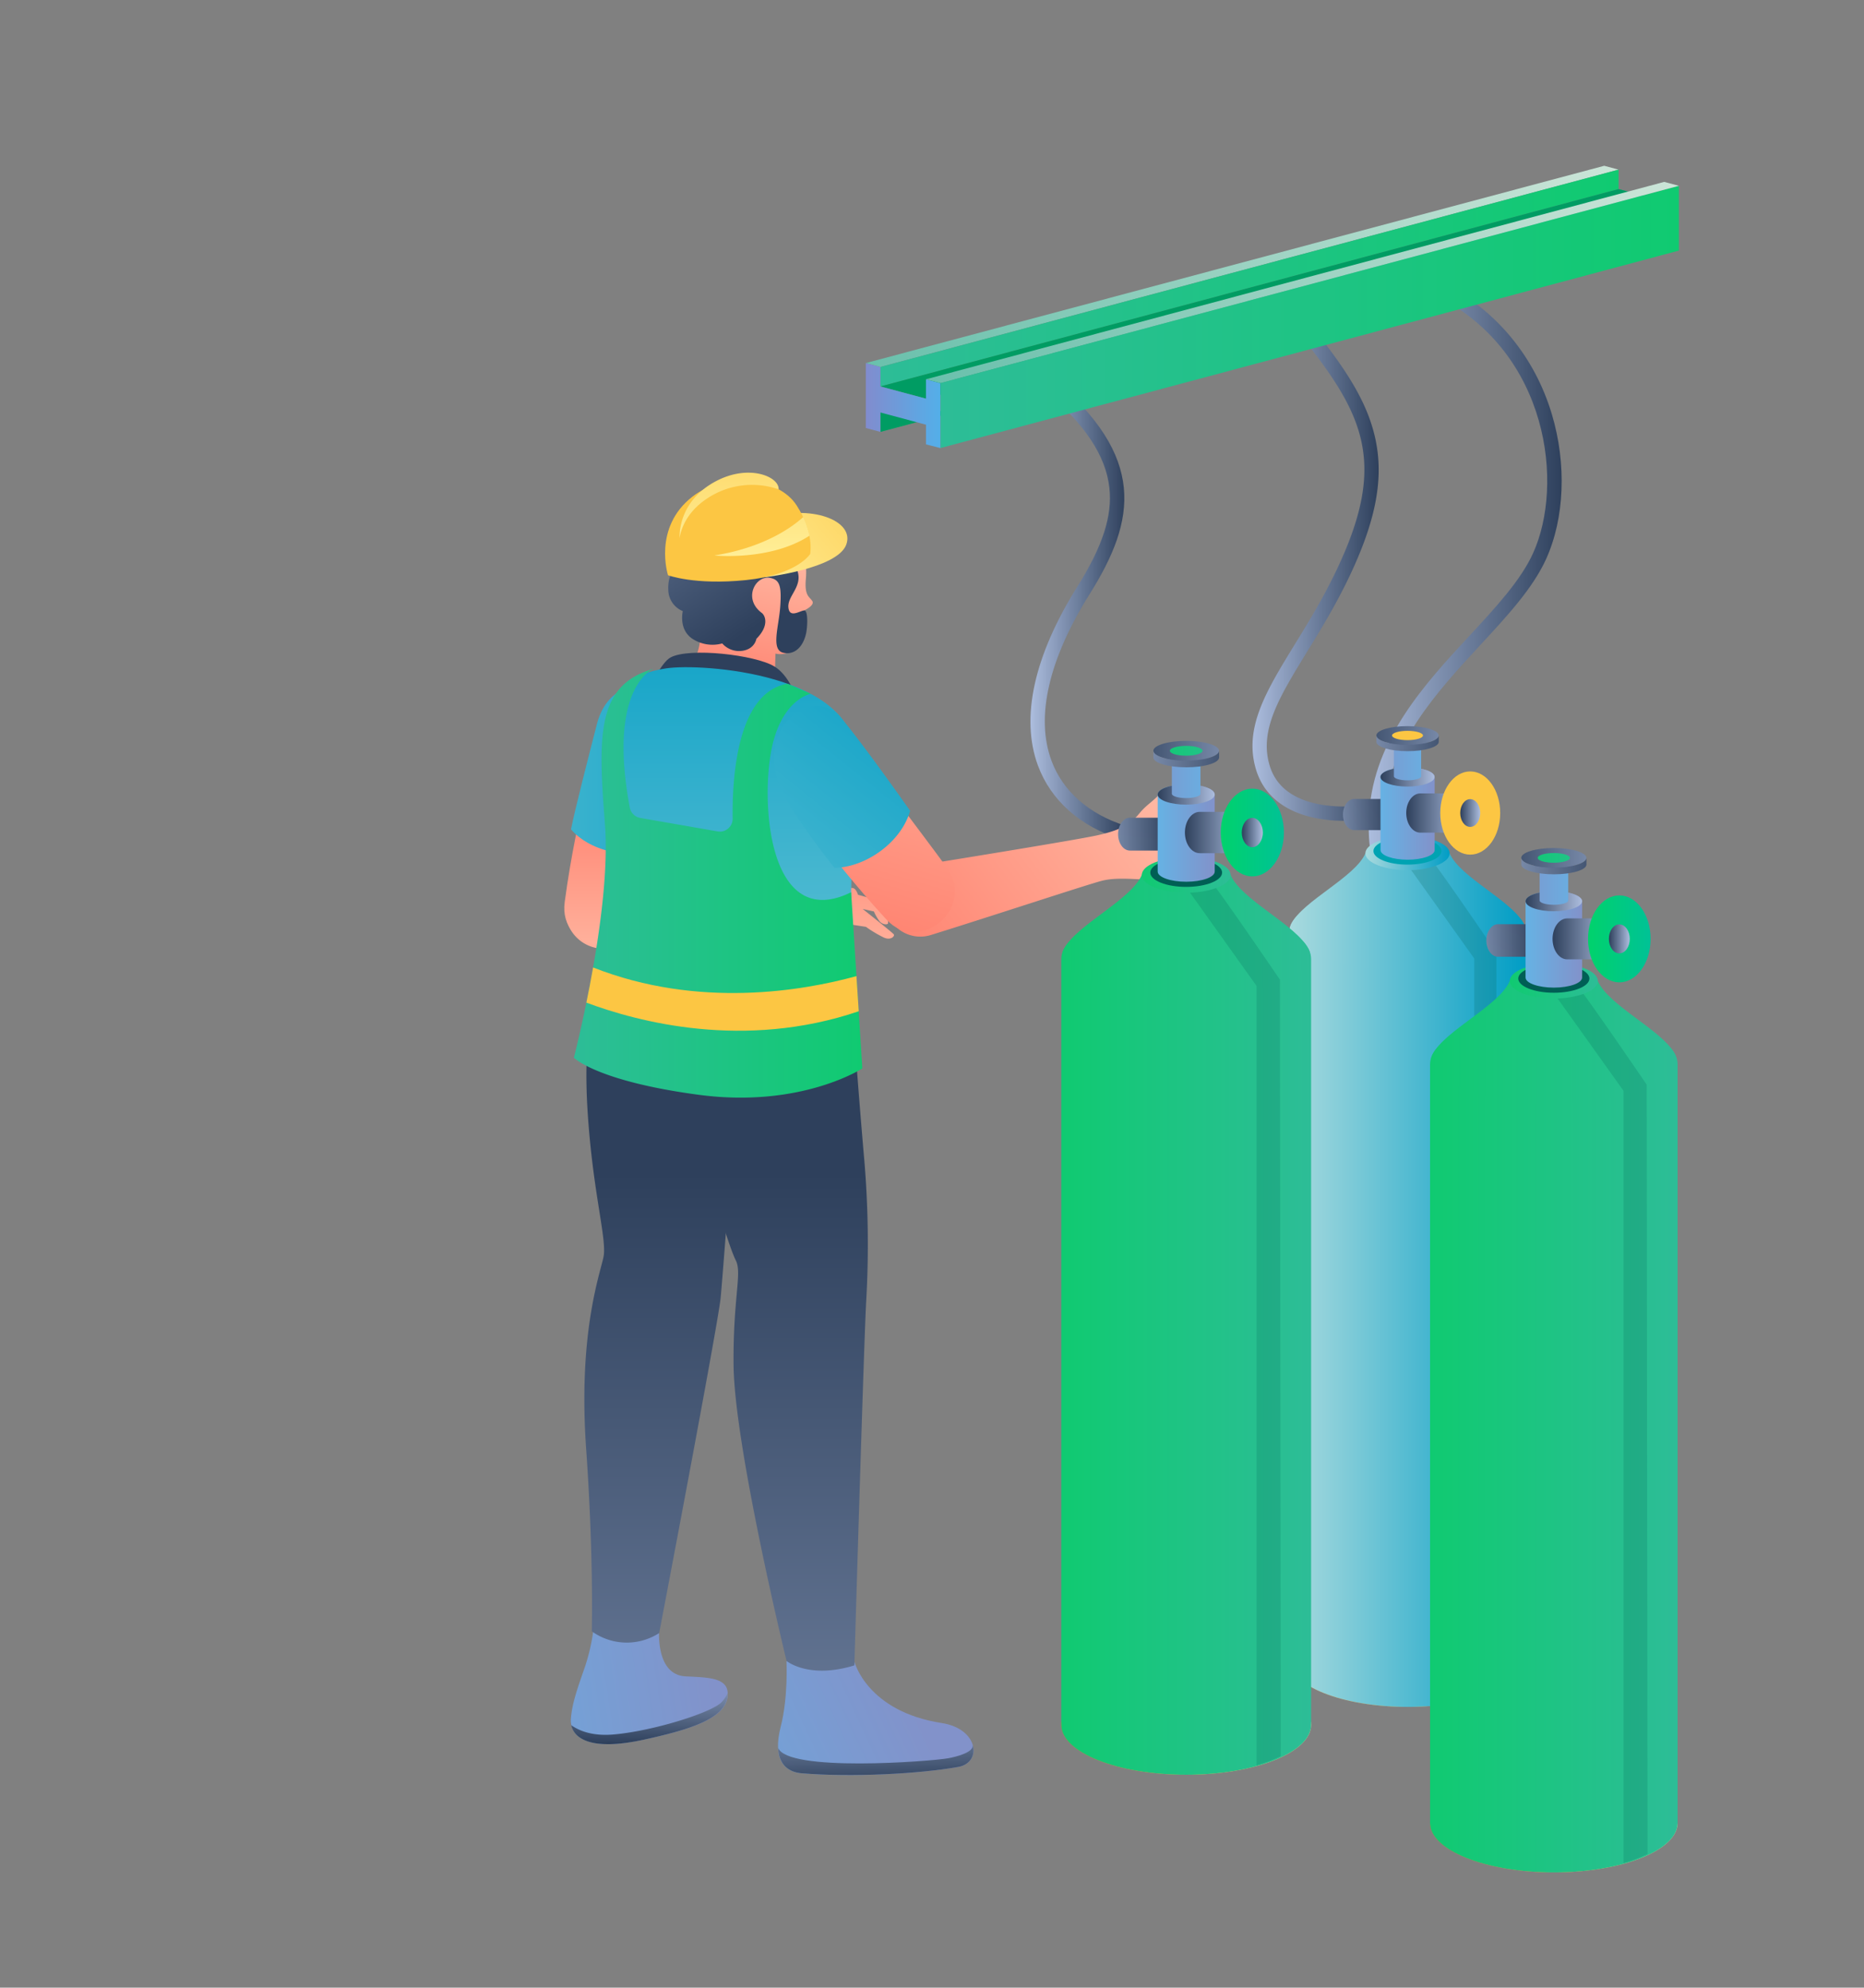
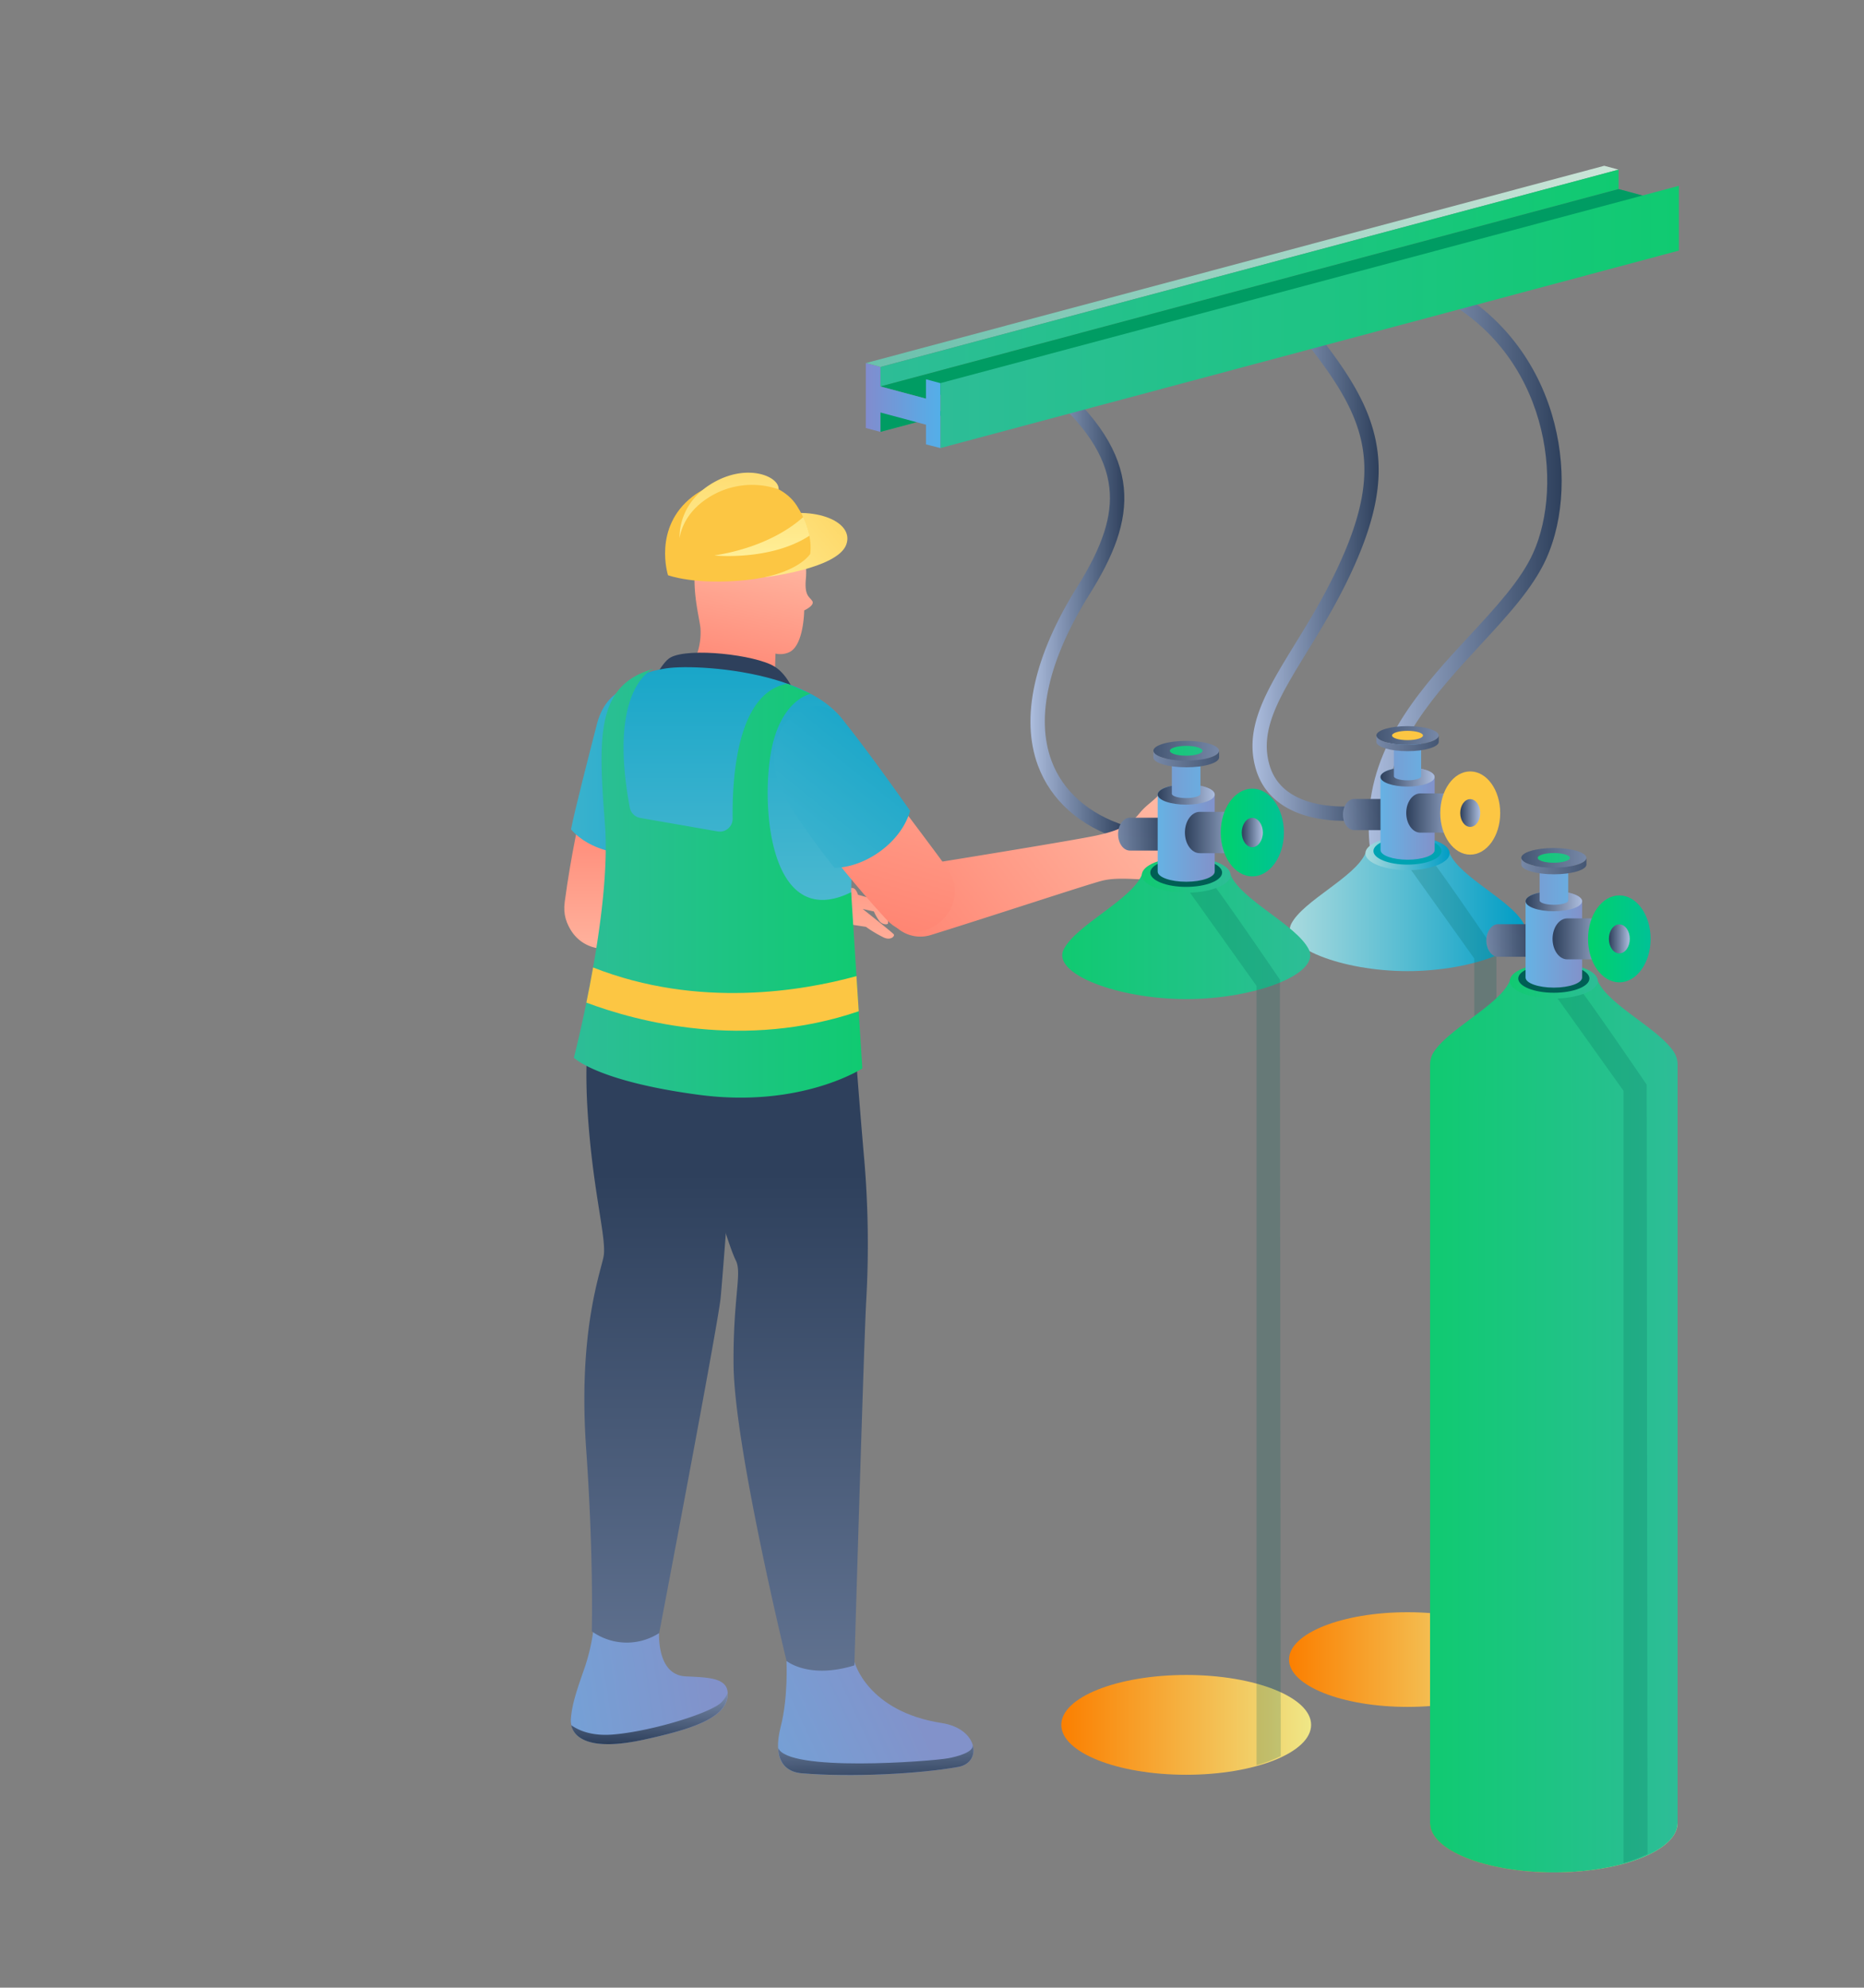
<svg xmlns="http://www.w3.org/2000/svg" xmlns:xlink="http://www.w3.org/1999/xlink" id="Слой_1" data-name="Слой 1" viewBox="0 0 1042 1111">
  <rect x="0" y="0" width="1042" height="1111" fill="#808080" stroke="none" />
  <defs>
    <style>.cls-1{fill:url(#Безымянный_градиент_7);}.cls-2{fill:url(#Безымянный_градиент_136);}.cls-3{fill:url(#Безымянный_градиент_136-2);}.cls-4{fill:url(#Безымянный_градиент_5);}.cls-5{fill:url(#Безымянный_градиент_136-3);}.cls-6{fill:url(#Безымянный_градиент_7-2);}.cls-7{fill:url(#Безымянный_градиент_8);}.cls-8{fill:url(#Безымянный_градиент_7-3);}.cls-9{fill:url(#Безымянный_градиент_7-4);}.cls-10{fill:url(#Безымянный_градиент_8-2);}.cls-11{fill:url(#Безымянный_градиент_7-5);}.cls-12{fill:url(#Безымянный_градиент_7-6);}.cls-13{fill:url(#Безымянный_градиент_7-7);}.cls-14{fill:url(#Безымянный_градиент_5-2);}.cls-15{fill:url(#Безымянный_градиент_35);}.cls-16{fill:#fcc643;}.cls-17{fill:url(#Безымянный_градиент_35-2);}.cls-18{fill:url(#Безымянный_градиент_35-3);}.cls-19{fill:url(#Безымянный_градиент_14);}.cls-20{fill:url(#Безымянный_градиент_136-4);}.cls-21{fill:url(#Безымянный_градиент_136-5);}.cls-22{fill:url(#Безымянный_градиент_5-3);}.cls-23{fill:url(#Безымянный_градиент_7-8);}.cls-24{fill:url(#Безымянный_градиент_7-9);}.cls-25{fill:url(#Безымянный_градиент_7-10);}.cls-26{fill:url(#Безымянный_градиент_36);}.cls-27{fill:url(#Безымянный_градиент_5-4);}.cls-28{fill:url(#Безымянный_градиент_5-5);}.cls-29{fill:url(#Безымянный_градиент_5-6);}.cls-30{fill:#00a3b2;}.cls-31{fill:url(#Безымянный_градиент_8-3);}.cls-32,.cls-45,.cls-72{fill:#005f55;}.cls-32{opacity:0.2;}.cls-32,.cls-72{isolation:isolate;}.cls-33{fill:url(#Безымянный_градиент_7-11);}.cls-34{fill:url(#Безымянный_градиент_7-12);}.cls-35{fill:url(#Безымянный_градиент_7-13);}.cls-36{fill:url(#Безымянный_градиент_8-4);}.cls-37{fill:url(#Безымянный_градиент_63);}.cls-38{fill:url(#Безымянный_градиент_7-14);}.cls-39{fill:url(#Безымянный_градиент_7-15);}.cls-40{fill:url(#Безымянный_градиент_7-16);}.cls-41{fill:url(#Безымянный_градиент_36-2);}.cls-42{fill:url(#Безымянный_градиент_14-2);}.cls-43{fill:url(#Безымянный_градиент_14-3);}.cls-44{fill:url(#Безымянный_градиент_14-4);}.cls-46{fill:url(#Безымянный_градиент_8-5);}.cls-47{fill:url(#Безымянный_градиент_7-17);}.cls-48{fill:url(#Безымянный_градиент_66);}.cls-49{fill:url(#Безымянный_градиент_7-18);}.cls-50{fill:url(#Безымянный_градиент_7-19);}.cls-51{fill:url(#Безымянный_градиент_8-6);}.cls-52{fill:url(#Безымянный_градиент_63-2);}.cls-53{fill:url(#Безымянный_градиент_7-20);}.cls-54{fill:url(#Безымянный_градиент_14-5);}.cls-55{fill:url(#Безымянный_градиент_7-21);}.cls-56{fill:url(#Безымянный_градиент_7-22);}.cls-57{fill:url(#Безымянный_градиент_36-3);}.cls-58{fill:url(#Безымянный_градиент_14-6);}.cls-59{fill:url(#Безымянный_градиент_14-7);}.cls-60{fill:url(#Безымянный_градиент_14-8);}.cls-61{fill:url(#Безымянный_градиент_8-7);}.cls-62{fill:url(#Безымянный_градиент_7-23);}.cls-63{fill:url(#Безымянный_градиент_66-2);}.cls-64{fill:url(#Безымянный_градиент_7-24);}.cls-65{fill:url(#Безымянный_градиент_7-25);}.cls-66{fill:url(#Безымянный_градиент_8-8);}.cls-67{fill:url(#Безымянный_градиент_63-3);}.cls-68{fill:url(#Безымянный_градиент_7-26);}.cls-69{fill:url(#Безымянный_градиент_14-9);}.cls-70{fill:url(#Безымянный_градиент_7-27);}.cls-71{fill:#00c56c;}.cls-72{opacity:0.4;}.cls-73{fill:url(#Безымянный_градиент_18);}.cls-74{fill:url(#Безымянный_градиент_14-10);}.cls-75{fill:url(#Безымянный_градиент_64);}.cls-76{fill:url(#Безымянный_градиент_14-11);}.cls-77{fill:url(#Безымянный_градиент_18-2);}</style>
    <linearGradient id="Безымянный_градиент_7" x1="576.04" y1="340.11" x2="629.01" y2="340.11" gradientUnits="userSpaceOnUse">
      <stop offset="0" stop-color="#acbdde" />
      <stop offset="1" stop-color="#2e405c" />
    </linearGradient>
    <linearGradient id="Безымянный_градиент_136" x1="192.89" y1="679.46" x2="192.89" y2="861.42" gradientTransform="matrix(1, 0, 0, -1, 215, 1270.5)" gradientUnits="userSpaceOnUse">
      <stop offset="0" stop-color="#ffd2bb" />
      <stop offset="1" stop-color="#ff6b5a" />
    </linearGradient>
    <linearGradient id="Безымянный_градиент_136-2" x1="127.7" y1="683.35" x2="127.7" y2="865.31" xlink:href="#Безымянный_градиент_136" />
    <linearGradient id="Безымянный_градиент_5" x1="243.47" y1="842.3" x2="-166.19" y2="834.07" gradientTransform="matrix(1, 0, 0, -1, 215, 1270.5)" gradientUnits="userSpaceOnUse">
      <stop offset="0" stop-color="#009dc5" />
      <stop offset="1" stop-color="#a9dade" />
    </linearGradient>
    <linearGradient id="Безымянный_градиент_136-3" x1="219.35" y1="1003.34" x2="186.19" y2="851.11" xlink:href="#Безымянный_градиент_136" />
    <linearGradient id="Безымянный_градиент_7-2" x1="86.78" y1="1121.72" x2="215.6" y2="925.57" gradientTransform="matrix(1, 0, 0, -1, 215, 1270.5)" xlink:href="#Безымянный_градиент_7" />
    <linearGradient id="Безымянный_градиент_8" x1="182.34" y1="340.14" x2="2.66" y2="313.21" gradientTransform="matrix(1, 0, 0, -1, 215, 1270.5)" gradientUnits="userSpaceOnUse">
      <stop offset="0" stop-color="#8292ca" />
      <stop offset="1" stop-color="#66b2e4" />
    </linearGradient>
    <linearGradient id="Безымянный_градиент_7-3" x1="148.58" y1="343.14" x2="147.65" y2="295.7" gradientTransform="matrix(1, 0, 0, -1, 215, 1270.5)" xlink:href="#Безымянный_градиент_7" />
    <linearGradient id="Безымянный_градиент_7-4" x1="155.81" y1="-85.24" x2="155.81" y2="614.57" gradientTransform="matrix(1, 0, 0, -1, 215, 1270.5)" xlink:href="#Безымянный_градиент_7" />
    <linearGradient id="Безымянный_градиент_8-2" x1="293.87" y1="322.09" x2="125.79" y2="243.97" xlink:href="#Безымянный_градиент_8" />
    <linearGradient id="Безымянный_градиент_7-5" x1="215.79" y1="-85.24" x2="215.79" y2="614.57" gradientTransform="matrix(1, 0, 0, -1, 215, 1270.5)" xlink:href="#Безымянный_градиент_7" />
    <linearGradient id="Безымянный_градиент_7-6" x1="273.69" y1="328.23" x2="275.11" y2="272.72" gradientTransform="matrix(1, 0, 0, -1, 215, 1270.5)" xlink:href="#Безымянный_градиент_7" />
    <linearGradient id="Безымянный_градиент_7-7" x1="190.24" y1="782.24" x2="190.24" y2="882.39" gradientTransform="matrix(1, 0, 0, -1, 215, 1270.5)" xlink:href="#Безымянный_градиент_7" />
    <linearGradient id="Безымянный_градиент_5-2" x1="187.77" y1="962.12" x2="187.77" y2="521.98" xlink:href="#Безымянный_градиент_5" />
    <linearGradient id="Безымянный_градиент_35" x1="289.05" y1="1027.57" x2="192.26" y2="947.31" gradientTransform="matrix(1, 0, 0, -1, 215, 1270.5)" gradientUnits="userSpaceOnUse">
      <stop offset="0" stop-color="#fcc643" />
      <stop offset="1" stop-color="#ffef98" />
    </linearGradient>
    <linearGradient id="Безымянный_градиент_35-2" x1="192.59" y1="1066.33" x2="192.59" y2="957.42" xlink:href="#Безымянный_градиент_35" />
    <linearGradient id="Безымянный_градиент_35-3" x1="210.91" y1="1066.33" x2="210.91" y2="957.42" xlink:href="#Безымянный_градиент_35" />
    <linearGradient id="Безымянный_градиент_14" x1="320.8" y1="493.72" x2="482.05" y2="493.72" gradientUnits="userSpaceOnUse">
      <stop offset="0" stop-color="#2dbd97" />
      <stop offset="1" stop-color="#10ca71" />
    </linearGradient>
    <linearGradient id="Безымянный_градиент_136-4" x1="432.52" y1="982.48" x2="258.55" y2="699.68" gradientTransform="matrix(0.93, 0.36, 0.36, -0.93, -43.77, 1149.26)" xlink:href="#Безымянный_градиент_136" />
    <linearGradient id="Безымянный_градиент_136-5" x1="344.12" y1="987.33" x2="251.57" y2="673.69" xlink:href="#Безымянный_градиент_136" />
    <linearGradient id="Безымянный_градиент_5-3" x1="316.7" y1="911.91" x2="61.75" y2="592.45" xlink:href="#Безымянный_градиент_5" />
    <linearGradient id="Безымянный_градиент_7-8" x1="700.17" y1="319.33" x2="770.66" y2="319.33" xlink:href="#Безымянный_градиент_7" />
    <linearGradient id="Безымянный_градиент_7-9" x1="765.13" y1="344.22" x2="873.02" y2="344.22" xlink:href="#Безымянный_градиент_7" />
    <linearGradient id="Безымянный_градиент_7-10" x1="728.86" y1="456.78" x2="778" y2="454.83" xlink:href="#Безымянный_градиент_7" />
    <linearGradient id="Безымянный_градиент_36" x1="638.07" y1="342.89" x2="505.57" y2="342.89" gradientTransform="matrix(1, 0, 0, -1, 215, 1270.5)" gradientUnits="userSpaceOnUse">
      <stop offset="0" stop-color="#efe787" />
      <stop offset="1" stop-color="#fb7f00" />
    </linearGradient>
    <linearGradient id="Безымянный_градиент_5-4" x1="638.07" y1="545.91" x2="505.57" y2="545.91" xlink:href="#Безымянный_градиент_5" />
    <linearGradient id="Безымянный_градиент_5-5" x1="637.61" y1="765.34" x2="506.07" y2="765.34" xlink:href="#Безымянный_градиент_5" />
    <linearGradient id="Безымянный_градиент_5-6" x1="595.36" y1="793.54" x2="548.27" y2="793.54" xlink:href="#Безымянный_градиент_5" />
    <linearGradient id="Безымянный_градиент_8-3" x1="586.95" y1="815.77" x2="556.69" y2="815.77" xlink:href="#Безымянный_градиент_8" />
    <linearGradient id="Безымянный_градиент_7-11" x1="602.77" y1="816.06" x2="571.14" y2="816.06" gradientTransform="matrix(1, 0, 0, -1, 215, 1270.5)" xlink:href="#Безымянный_градиент_7" />
    <linearGradient id="Безымянный_градиент_7-12" x1="612.47" y1="816.06" x2="601.29" y2="816.06" gradientTransform="matrix(1, 0, 0, -1, 215, 1270.5)" xlink:href="#Безымянный_градиент_7" />
    <linearGradient id="Безымянный_градиент_7-13" x1="586.94" y1="836.21" x2="556.7" y2="836.21" gradientTransform="matrix(1, 0, 0, -1, 215, 1270.5)" xlink:href="#Безымянный_градиент_7" />
    <linearGradient id="Безымянный_градиент_8-4" x1="548.2" y1="845.78" x2="586.19" y2="845.78" xlink:href="#Безымянный_градиент_8" />
    <linearGradient id="Безымянный_градиент_63" x1="604.98" y1="855.83" x2="551.66" y2="855.83" gradientTransform="matrix(1, 0, 0, -1, 215, 1270.5)" gradientUnits="userSpaceOnUse">
      <stop offset="0" stop-color="#9badda" />
      <stop offset="1" stop-color="#313e61" />
    </linearGradient>
    <linearGradient id="Безымянный_градиент_7-14" x1="625.86" y1="859.4" x2="538.96" y2="859.4" gradientTransform="matrix(1, 0, 0, -1, 215, 1270.5)" xlink:href="#Безымянный_градиент_7" />
    <linearGradient id="Безымянный_градиент_7-15" x1="517.79" y1="855.03" x2="604.69" y2="855.03" gradientTransform="matrix(1, 0, 0, -1, 215, 1270.5)" xlink:href="#Безымянный_градиент_7" />
    <linearGradient id="Безымянный_градиент_7-16" x1="602.01" y1="467.8" x2="653.8" y2="465.75" xlink:href="#Безымянный_градиент_7" />
    <linearGradient id="Безымянный_градиент_36-2" x1="517.93" y1="306.4" x2="378.27" y2="306.4" xlink:href="#Безымянный_градиент_36" />
    <linearGradient id="Безымянный_градиент_14-2" x1="517.93" y1="520.41" x2="378.27" y2="520.41" gradientTransform="matrix(1, 0, 0, -1, 215, 1270.5)" xlink:href="#Безымянный_градиент_14" />
    <linearGradient id="Безымянный_градиент_14-3" x1="517.45" y1="751.7" x2="378.79" y2="751.7" gradientTransform="matrix(1, 0, 0, -1, 215, 1270.5)" xlink:href="#Безымянный_градиент_14" />
    <linearGradient id="Безымянный_градиент_14-4" x1="472.92" y1="781.43" x2="423.28" y2="781.43" gradientTransform="matrix(1, 0, 0, -1, 215, 1270.5)" xlink:href="#Безымянный_градиент_14" />
    <linearGradient id="Безымянный_градиент_8-5" x1="464.05" y1="804.86" x2="432.16" y2="804.86" xlink:href="#Безымянный_градиент_8" />
    <linearGradient id="Безымянный_градиент_7-17" x1="480.72" y1="805.16" x2="447.38" y2="805.16" gradientTransform="matrix(1, 0, 0, -1, 215, 1270.5)" xlink:href="#Безымянный_градиент_7" />
    <linearGradient id="Безымянный_градиент_66" x1="502.72" y1="805.17" x2="467.4" y2="805.17" gradientTransform="matrix(1, 0, 0, -1, 215, 1270.5)" gradientUnits="userSpaceOnUse">
      <stop offset="0" stop-color="#00c296" />
      <stop offset="1" stop-color="#00d26c" />
    </linearGradient>
    <linearGradient id="Безымянный_градиент_7-18" x1="490.95" y1="805.17" x2="479.17" y2="805.17" gradientTransform="matrix(1, 0, 0, -1, 215, 1270.5)" xlink:href="#Безымянный_градиент_7" />
    <linearGradient id="Безымянный_градиент_7-19" x1="464.04" y1="826.4" x2="432.16" y2="826.4" gradientTransform="matrix(1, 0, 0, -1, 215, 1270.5)" xlink:href="#Безымянный_градиент_7" />
    <linearGradient id="Безымянный_градиент_8-6" x1="423.2" y1="836.49" x2="463.25" y2="836.49" xlink:href="#Безымянный_градиент_8" />
    <linearGradient id="Безымянный_градиент_63-2" x1="483.05" y1="847.09" x2="426.85" y2="847.09" xlink:href="#Безымянный_градиент_63" />
    <linearGradient id="Безымянный_градиент_7-20" x1="505.06" y1="850.85" x2="413.46" y2="850.85" gradientTransform="matrix(1, 0, 0, -1, 215, 1270.5)" xlink:href="#Безымянный_градиент_7" />
    <linearGradient id="Безымянный_градиент_14-5" x1="476.4" y1="850.85" x2="430.89" y2="850.85" gradientTransform="matrix(1, 0, 0, -1, 215, 1270.5)" xlink:href="#Безымянный_градиент_14" />
    <linearGradient id="Безымянный_градиент_7-21" x1="391.15" y1="846.25" x2="482.75" y2="846.25" gradientTransform="matrix(1, 0, 0, -1, 215, 1270.5)" xlink:href="#Безымянный_градиент_7" />
    <linearGradient id="Безымянный_градиент_7-22" x1="808.08" y1="527.22" x2="859.4" y2="525.19" xlink:href="#Безымянный_градиент_7" />
    <linearGradient id="Безымянный_градиент_36-3" x1="722.8" y1="251.56" x2="584.42" y2="251.56" xlink:href="#Безымянный_градиент_36" />
    <linearGradient id="Безымянный_градиент_14-6" x1="722.8" y1="463.59" x2="584.42" y2="463.59" gradientTransform="matrix(1, 0, 0, -1, 215, 1270.5)" xlink:href="#Безымянный_градиент_14" />
    <linearGradient id="Безымянный_градиент_14-7" x1="722.32" y1="692.75" x2="584.94" y2="692.75" gradientTransform="matrix(1, 0, 0, -1, 215, 1270.5)" xlink:href="#Безымянный_градиент_14" />
    <linearGradient id="Безымянный_градиент_14-8" x1="678.2" y1="722.2" x2="629.02" y2="722.2" gradientTransform="matrix(1, 0, 0, -1, 215, 1270.5)" xlink:href="#Безымянный_градиент_14" />
    <linearGradient id="Безымянный_градиент_8-7" x1="669.42" y1="745.41" x2="637.81" y2="745.41" xlink:href="#Безымянный_градиент_8" />
    <linearGradient id="Безымянный_градиент_7-23" x1="685.93" y1="745.71" x2="652.9" y2="745.71" gradientTransform="matrix(1, 0, 0, -1, 215, 1270.5)" xlink:href="#Безымянный_градиент_7" />
    <linearGradient id="Безымянный_градиент_66-2" x1="707.72" y1="745.72" x2="672.73" y2="745.72" xlink:href="#Безымянный_градиент_66" />
    <linearGradient id="Безымянный_градиент_7-24" x1="696.06" y1="745.72" x2="684.39" y2="745.72" gradientTransform="matrix(1, 0, 0, -1, 215, 1270.5)" xlink:href="#Безымянный_градиент_7" />
    <linearGradient id="Безымянный_градиент_7-25" x1="669.4" y1="766.76" x2="637.82" y2="766.76" gradientTransform="matrix(1, 0, 0, -1, 215, 1270.5)" xlink:href="#Безымянный_градиент_7" />
    <linearGradient id="Безымянный_градиент_8-8" x1="628.95" y1="776.75" x2="668.62" y2="776.75" xlink:href="#Безымянный_градиент_8" />
    <linearGradient id="Безымянный_градиент_63-3" x1="688.24" y1="787.26" x2="632.56" y2="787.26" xlink:href="#Безымянный_градиент_63" />
    <linearGradient id="Безымянный_градиент_7-26" x1="710.05" y1="790.98" x2="619.3" y2="790.98" gradientTransform="matrix(1, 0, 0, -1, 215, 1270.5)" xlink:href="#Безымянный_градиент_7" />
    <linearGradient id="Безымянный_градиент_14-9" x1="681.65" y1="790.98" x2="636.56" y2="790.98" gradientTransform="matrix(1, 0, 0, -1, 215, 1270.5)" xlink:href="#Безымянный_градиент_14" />
    <linearGradient id="Безымянный_градиент_7-27" x1="597.19" y1="786.42" x2="687.94" y2="786.42" gradientTransform="matrix(1, 0, 0, -1, 215, 1270.5)" xlink:href="#Безымянный_градиент_7" />
    <linearGradient id="Безымянный_градиент_18" x1="269.01" y1="1121.61" x2="689.81" y2="1121.61" gradientTransform="matrix(1, 0, 0, -1, 215, 1270.5)" gradientUnits="userSpaceOnUse">
      <stop offset="0" stop-color="#69c0ac" />
      <stop offset="1" stop-color="#cce5d8" />
    </linearGradient>
    <linearGradient id="Безымянный_градиент_14-10" x1="492.17" y1="155.39" x2="904.81" y2="155.39" xlink:href="#Безымянный_градиент_14" />
    <linearGradient id="Безымянный_градиент_64" x1="269.01" y1="1043.82" x2="310.78" y2="1043.82" gradientTransform="matrix(1, 0, 0, -1, 215, 1270.5)" gradientUnits="userSpaceOnUse">
      <stop offset="0" stop-color="#818cce" />
      <stop offset="1" stop-color="#53afe9" />
    </linearGradient>
    <linearGradient id="Безымянный_градиент_14-11" x1="525.78" y1="177.14" x2="938.51" y2="177.14" xlink:href="#Безымянный_градиент_14" />
    <linearGradient id="Безымянный_градиент_18-2" x1="302.65" y1="1112.61" x2="723.51" y2="1112.61" xlink:href="#Безымянный_градиент_18" />
  </defs>
  <title>Ispatatel-balonov</title>
  <path class="cls-1" d="M626.61,469.15c-22.76-7.17-39.24-21.83-46.4-41.3-9.84-26.74-2.17-61.39,22.18-100.18,14-22.36,19.51-39.32,17.76-55-2-18.15-13.82-35.79-37.1-55.49l5.16-6.1c52.65,44.54,47.06,79.26,21,120.84-23,36.62-30.4,68.84-21.45,93.17,6.29,17.09,20.95,30,41.29,36.43Z" />
  <path class="cls-2" d="M340.91,487.57a21.49,21.49,0,1,0-1.47,42.62c26.71-2.53,69-6.49,87.93-7.78,4.41-.34,10.9-.58,17.38,3.88a54.33,54.33,0,0,0,18.14,7.57c5.17,1.32,9.26,3,10.68-1,1.06-3.06-2.3-4.1-5.63-5.51s-9.71-3.54-6.48-6.16,13-4.62,13-4.62l9.62,1.49a69.47,69.47,0,0,0,10.05,6c3.94,1.72,6.13-.83,5.52-1.78s-17.39-14.21-17.39-14.21l6.25,1.39a30.2,30.2,0,0,0,3,5.28c1.61,2.08,4.38,2.26,4.87,1.47s-1.51-7.66-1.94-9.15-2.51-3.31-4.79-4.08-10-2.83-10-2.83-.93-3.2-2.68-3.71-13.3.2-13.3.2c-1.35-2.5-5.82-1.48-10.61.27s-21,1.77-28.41,1.62C406.8,498.14,367.09,492,340.91,487.57Z" />
  <path class="cls-3" d="M324.45,455.1s-5.14,21.9-8.78,49.16,37,34.18,43.84,7.67c2.81-11,10.45-43.54,10.45-43.54Z" />
  <path class="cls-4" d="M319.2,463.58c2.12-10.86,10.11-41.82,14.48-58.83,9.59-37.32,58.1-20.48,52.46,7.49-2.88,14.42-8.88,38.93-14.88,61.42C354.52,481.23,330.5,476.66,319.2,463.58Z" />
  <path class="cls-5" d="M433,381.32l.51-16a11.91,11.91,0,0,0,7.92-.89c8-4.08,8.12-23.22,8.12-23.22s6-2.77,4.57-5.19-4.51-2.7-3.64-12.34-1.28-18.5-8.3-27.59-38.33-14.17-48.6,4.58-2.68,42.86-2,50.6a36.73,36.73,0,0,1-5.94,22.39Z" />
-   <path class="cls-6" d="M378.94,296.66a20.53,20.53,0,0,0-1.23,20.49s-4.62,3.69-4.12,12.76a13,13,0,0,0,8.11,11.67s-2.6,10.48,5.68,15.67a20.53,20.53,0,0,0,16.36,2.4,12.54,12.54,0,0,0,11.19,4.13c7.06-1,7.91-6.73,7.91-6.73,7.27-7.32,5-12.95,3-14.46-10.69-7.91-3.52-21.15,4.69-19.57,5.39,1,6.44,4.67,5.63,16.07s-5.44,24.41,1.94,25.82c6,1.16,10.55-3.1,12.34-10.13,1-3.7,1.42-13.53-.8-13.57s-8.39,4.73-8.93-1.79,8.51-11.86,4.82-21-.77-10.73,2.8-11.85c3.87-1.19,1.92-34.39-30.18-30.13-17.07,2.27-22,7.63-22,7.63A30.64,30.64,0,0,0,378.94,296.66Z" />
  <path class="cls-7" d="M368.64,907.79s-3.5,28.27,14.66,29.21c13.45.67,25.53.61,23.21,12.44s-22.58,17.71-46.51,22.9c-35.6,7.75-41.49-4.13-40.85-11.85s2.89-14.76,7.77-28.58a112.31,112.31,0,0,0,5.55-28.52Z" />
  <path class="cls-8" d="M359.93,972.38c-30.16,6.57-39-1-40.62-8.11,4.35,3.11,11.6,6.1,22.9,5.27,21.91-1.7,55.67-12.2,61.2-18.16a17.34,17.34,0,0,0,3.33-5,13.75,13.75,0,0,1-.29,3C404.13,961.28,383.88,967.13,359.93,972.38Z" />
  <path class="cls-9" d="M415,566.08s-10.61,144.06-12.17,159.47-34.33,187.24-34.33,187.24l-.83.52a33.44,33.44,0,0,1-36.85-1.5s1.12-41.09-3.12-101.51c-4.63-64.71,7.61-97.8,9.66-107.72s-6.09-36.19-8.93-82.15c-2.39-38.75,2.91-57.35,2.91-57.35Z" />
  <path class="cls-10" d="M477.63,928.81s7,27.8,48.82,34.28c20.7,3.21,22.61,22.13,9.36,24.51-21.46,3.87-59.65,5.95-87.76,3.57-9.15-.77-16.42-7.33-11.61-26.08,4.25-16.58,3.21-36.69,3.21-36.69Z" />
  <path class="cls-11" d="M411.36,704.59c3.54,7.06-1.61,20.83-1.29,58.21.36,45.59,29.62,165.58,29.62,165.58s12.42,10.37,37.9,2.48c0,0,5.5-186.42,6.67-204.36a559.46,559.46,0,0,0-1.11-78.11c-3.08-34.84-6.48-82-6.48-82L376.44,555.14C381.55,611.72,405.2,692.34,411.36,704.59Z" />
  <path class="cls-12" d="M448.05,991.15c28.12,2.35,66.32.32,87.75-3.57,6.77-1.22,9.57-6.74,7.94-12.29.86,4.15-9.16,6.67-13.76,7.5-9.92,1.77-90.16,7.86-95-5.91C435.37,986.72,441.18,990.56,448.05,991.15Z" />
  <path class="cls-13" d="M446.72,395.57s-3.35-16.7-13.93-23.11-47.33-10.66-57.9-5c-5.18,2.76-11.13,15.94-11.13,15.94Z" />
  <path class="cls-14" d="M477.81,424.15c2-47.61-85.93-53.6-105.47-50.56S332.59,385.1,339.08,444c4.83,44.12-9.13,116.7-11.3,134.65-1,8.81,7.76,24.5,50.9,27.29,76.1,5,96.58-26.57,96.58-26.57C475.26,528.72,475.85,469.36,477.81,424.15Z" />
  <path class="cls-15" d="M388.15,301.35s21.47-5.63,39.63-11.54c25.42-8.28,50.28,1.16,45.28,14.64s-45.28,18.15-45.28,18.15Z" />
  <path class="cls-16" d="M417,324.24c28.74-2.92,35.88-14.58,35.88-14.58s2.48-11.69-7.59-27.23-39.83-19.11-58.23-4.82c-22.24,17.31-13.63,43.91-13.63,43.91S388.27,327.16,417,324.24Z" />
  <path class="cls-17" d="M393.54,279.86a45.22,45.22,0,0,1,41.72-6.33c.42-7-16.15-14.21-34.4-4.9-22.63,11.54-20.93,32.15-20.93,32.15S380.91,289,393.54,279.86Z" />
  <path class="cls-18" d="M449,289a45.2,45.2,0,0,1,3.51,10.42c-21.9,14.28-53.16,11.06-53.16,11.06C428.12,305.88,443.69,293.89,449,289Z" />
  <path class="cls-19" d="M440.19,382.17c-28.84,5-30.9,54.62-30.63,75.37a7.5,7.5,0,0,1-.11,1.34,7,7,0,0,1-2.92,4.6,7.2,7.2,0,0,1-2.56,1.18,7.34,7.34,0,0,1-2.8.06l-43.31-7.55a7.1,7.1,0,0,1-3.8-2,7.19,7.19,0,0,1-2-3.78c-12.62-67.47,13.12-77.48,13.12-77.48-32.05,9-30.77,37.84-27,86.87S320.8,591.2,320.8,591.2s12.87,13.17,69.92,20.75,91.33-14.75,91.33-14.75l-6.25-98.49c-43.26,21.28-50.3-41.6-45.25-75.65,4.78-32,22.64-35.25,22.64-35.25Z" />
  <path class="cls-16" d="M327.79,560.41c1.24-6,2.53-12.65,3.76-19.65,59,23.27,117.64,13,147.21,4.83l1.29,19.65C416.05,587,356.61,571.21,327.79,560.41Z" />
  <path class="cls-20" d="M495.6,509.63a19.78,19.78,0,0,0,24.75,13c33.37-10.36,86.75-28,95.51-30.29,11-2.9,26.92.67,33.94-1.25s6.53-7.79,6.53-7.79c5.82-2.34,4.91-7.48,4.91-7.48,5.38-4.36,2-8.7,2-8.7a11.83,11.83,0,0,0,5.26-2.56c1.79-1.88,5.33-8.93,7.56-15.06s-4.31-8.33-6.2-4.9-7.07,12.5-7.07,12.5-12.73,1.22-13.83.24,3.39-5.38,5.87-10.33-1.44-9.89-5.2-4.86-8.2,7.13-12.23,11.94-7.7,9.39-24.9,13c-12.31,2.58-69.58,11.91-101.17,17-.46.08-.92.17-1.39.28a19.79,19.79,0,0,0-14.67,23.87C495.38,508.73,495.5,509.17,495.6,509.63Z" />
  <path class="cls-21" d="M463.26,475.73s13.56,17.94,32.22,38.19,50-6.66,33.93-28.82c-6.65-9.18-26.79-35.89-26.79-35.89Z" />
  <path class="cls-22" d="M466.5,485.08a396.94,396.94,0,0,1-24.63-34.26c-26.84-41.25,12.16-69,28-50,9.43,11.29,25.44,33.27,38.9,52.37C503.77,470.88,483.83,484.84,466.5,485.08Z" />
  <path class="cls-23" d="M751.34,458.79a81,81,0,0,1-16.49-1.65c-17.21-3.63-28.53-13-32.74-27.07-6.94-23.23,5.75-43.9,21.8-70.06,9.17-14.94,19.56-31.87,28.08-52.21,22.27-53.2,8.15-79.48-27-122.89l6.22-5c18.38,22.71,30.87,40.71,36.35,60.24,6,21.21,3.42,43-8.19,70.78-8.75,20.91-19.32,38.12-28.64,53.3-15.6,25.42-26.87,43.78-21,63.59,3.36,11.26,12.35,18.5,26.72,21.53A73.81,73.81,0,0,0,758,450.47l1,7.95A72,72,0,0,1,751.34,458.79Z" />
  <path class="cls-24" d="M840.63,529.63c-1.54-.24-3.15-.47-4.82-.71-27.95-4-74.73-10.81-70.4-74.75,2.8-41.28,31.17-71.95,56.21-99,14.68-15.87,28.55-30.87,35.4-46,17.44-38.5,8.6-111.66-53-143.24l3.65-7.12c29,14.88,50.26,40.71,59.84,72.74,8.32,27.83,7.12,58.08-3.22,80.92-7.39,16.31-21.69,31.76-36.82,48.12-24.14,26.09-51.49,55.66-54.1,94.13C769.56,511.25,808.52,516.89,837,521l4.88.72Z" />
  <path class="cls-25" d="M757,446.58H775.8V464H757c-3.47,0-6.27-3.89-6.27-8.7S753.53,446.58,757,446.58Z" />
  <path class="cls-26" d="M786.82,954.07c36.59,0,66.25-11.85,66.25-26.46s-29.66-26.46-66.25-26.46S720.57,913,720.57,927.61,750.23,954.07,786.82,954.07Z" />
-   <path class="cls-27" d="M720.57,521.56c0-14.61,29.66-26.46,66.25-26.46s66.25,11.85,66.25,26.46V927.61c0,14.62-29.66,26.46-66.25,26.46s-66.25-11.84-66.25-26.46Z" />
  <path class="cls-28" d="M763.28,477c2.07-4.75,10.54-9.41,23.54-9.41s21.48,4.66,23.54,9.41c5.82,13.39,34.74,26.38,41.42,39.36s-28.37,26.45-64.94,26.45-71.62-13.51-65-26.45S757.44,490.35,763.28,477Z" />
  <path class="cls-29" d="M786.82,486.36c13,0,23.54-4.21,23.54-9.4s-10.54-9.41-23.54-9.41-23.55,4.21-23.55,9.41S773.82,486.36,786.82,486.36Z" />
  <path class="cls-30" d="M786.82,483.28c10.52,0,19-3.4,19-7.6s-8.52-7.61-19-7.61-19.05,3.41-19.05,7.61S776.3,483.28,786.82,483.28Z" />
  <path class="cls-31" d="M771.69,434.34c0-3,6.78-5.41,15.13-5.41S802,431.35,802,434.34v40.79c0,3-6.77,5.4-15.13,5.4s-15.13-2.41-15.13-5.4Z" />
  <path class="cls-32" d="M836.51,532.45,837,944.2a76.62,76.62,0,0,1-12.85,4.86V535.78l-35.3-49.46a46.22,46.22,0,0,0,13.84-2.42C811.8,496.17,836.51,532.45,836.51,532.45Z" />
  <path class="cls-33" d="M794,443.48h23.74v21.93H794c-4.36,0-7.89-4.91-7.89-11S789.67,443.48,794,443.48Z" />
  <path class="cls-16" d="M821.88,477.7c9.25,0,16.75-10.41,16.75-23.26s-7.5-23.26-16.75-23.26-16.75,10.41-16.75,23.26S812.63,477.7,821.88,477.7Z" />
  <path class="cls-34" d="M821.88,462.2c3.09,0,5.59-3.47,5.59-7.76s-2.5-7.76-5.59-7.76-5.59,3.47-5.59,7.76S818.79,462.2,821.88,462.2Z" />
  <path class="cls-35" d="M786.82,439.65c8.35,0,15.12-2.4,15.12-5.36s-6.77-5.36-15.12-5.36-15.12,2.4-15.12,5.36S778.47,439.65,786.82,439.65Z" />
  <path class="cls-36" d="M779.21,413.26v20.63c0,1.27,3.41,2.29,7.61,2.29s7.62-1,7.62-2.29V413.26Z" />
-   <path class="cls-37" d="M786.82,417.88c5.91,0,10.69-1.44,10.69-3.21s-4.78-3.22-10.69-3.22-10.69,1.44-10.69,3.22S780.91,417.88,786.82,417.88Z" />
  <path class="cls-38" d="M786.82,416.33c9.62,0,17.42-2.34,17.42-5.23s-7.8-5.24-17.42-5.24-17.42,2.34-17.42,5.24S777.2,416.33,786.82,416.33Z" />
  <path class="cls-16" d="M786.82,413.7c4.78,0,8.65-1.17,8.65-2.6s-3.87-2.61-8.65-2.61-8.65,1.17-8.65,2.61S782,413.7,786.82,413.7Z" />
  <path class="cls-39" d="M786.84,416.33c-9.62,0-17.43-2.34-17.43-5.23v3.53c0,2.9,7.8,5.24,17.43,5.24s17.44-2.34,17.44-5.24v-3.57C804.28,414,796.44,416.33,786.84,416.33Z" />
  <path class="cls-40" d="M631.62,457.05h19.87v18.37H631.62c-3.65,0-6.6-4.1-6.6-9.17S628,457.05,631.62,457.05Z" />
  <path class="cls-41" d="M663.1,992c38.57,0,69.83-12.49,69.83-27.89s-31.26-27.89-69.83-27.89-69.83,12.48-69.83,27.89S624.53,992,663.1,992Z" />
-   <path class="cls-42" d="M593.27,536.09c0-15.41,31.26-27.89,69.83-27.89s69.83,12.48,69.83,27.89v428c0,15.41-31.26,27.89-69.83,27.89s-69.83-12.48-69.83-27.89Z" />
  <path class="cls-43" d="M638.28,489.07c2.19-5,11.12-9.92,24.82-9.92s22.64,4.91,24.82,9.92c6.12,14.11,36.61,27.81,43.66,41.49s-29.91,27.88-68.45,27.88-75.51-14.24-68.47-27.88S632.13,503.18,638.28,489.07Z" />
  <path class="cls-44" d="M663.1,499c13.71,0,24.82-4.44,24.82-9.91s-11.11-9.92-24.82-9.92-24.82,4.44-24.82,9.92S649.39,499,663.1,499Z" />
  <path class="cls-45" d="M663.1,495.73c11.09,0,20.07-3.58,20.07-8s-9-8-20.07-8-20.08,3.59-20.08,8S652,495.73,663.1,495.73Z" />
  <path class="cls-46" d="M647.16,444.15c0-3.15,7.14-5.71,15.94-5.71s15.95,2.56,15.95,5.71v43c0,3.15-7.14,5.7-15.95,5.7s-15.94-2.55-15.94-5.7Z" />
  <path class="cls-32" d="M715.48,547.56l.49,434a81.62,81.62,0,0,1-13.54,5.13V551.07l-37.21-52.13a48.7,48.7,0,0,0,14.59-2.56C689.43,509.33,715.48,547.56,715.48,547.56Z" />
  <path class="cls-47" d="M670.7,453.78h25v23.11h-25c-4.6,0-8.32-5.17-8.32-11.56S666.1,453.78,670.7,453.78Z" />
  <path class="cls-48" d="M700.06,489.85c9.75,0,17.66-11,17.66-24.52s-7.91-24.52-17.66-24.52-17.66,11-17.66,24.52S690.3,489.85,700.06,489.85Z" />
  <path class="cls-49" d="M700.06,473.52c3.25,0,5.89-3.67,5.89-8.19s-2.64-8.18-5.89-8.18-5.89,3.67-5.89,8.18S696.8,473.52,700.06,473.52Z" />
  <path class="cls-50" d="M663.1,449.75c8.8,0,15.94-2.53,15.94-5.65s-7.14-5.66-15.94-5.66-15.94,2.53-15.94,5.66S654.3,449.75,663.1,449.75Z" />
  <path class="cls-51" d="M655.08,421.93v21.75c0,1.33,3.59,2.41,8,2.41s8-1.08,8-2.41V421.93Z" />
  <path class="cls-52" d="M663.1,426.79c6.22,0,11.27-1.51,11.27-3.38s-5-3.39-11.27-3.39-11.27,1.52-11.27,3.39S656.87,426.79,663.1,426.79Z" />
  <path class="cls-53" d="M663.1,425.17c10.14,0,18.36-2.48,18.36-5.52s-8.22-5.53-18.36-5.53-18.36,2.48-18.36,5.53S653,425.17,663.1,425.17Z" />
  <path class="cls-54" d="M663.1,422.39c5,0,9.12-1.23,9.12-2.74s-4.08-2.75-9.12-2.75-9.12,1.23-9.12,2.75S658.06,422.39,663.1,422.39Z" />
  <path class="cls-55" d="M663.13,425.17c-10.15,0-18.38-2.48-18.38-5.52v3.72c0,3.06,8.22,5.52,18.38,5.52s18.37-2.46,18.37-5.52v-3.76C681.5,422.69,673.24,425.17,663.13,425.17Z" />
  <path class="cls-56" d="M837.42,516.57h19.69v18.21H837.42c-3.61,0-6.54-4.07-6.54-9.09S833.84,516.57,837.42,516.57Z" />
  <path class="cls-57" d="M868.61,1046.57c38.21,0,69.19-12.37,69.19-27.63s-31-27.63-69.19-27.63-69.19,12.37-69.19,27.63S830.4,1046.57,868.61,1046.57Z" />
  <path class="cls-58" d="M799.42,594.88c0-15.26,31-27.63,69.19-27.63s69.19,12.37,69.19,27.63v424.06c0,15.27-31,27.63-69.19,27.63s-69.19-12.36-69.19-27.63Z" />
  <path class="cls-59" d="M844,548.3c2.17-5,11-9.83,24.59-9.83s22.43,4.87,24.59,9.83c6.07,14,36.28,27.55,43.26,41.1S906.83,617,868.64,617s-74.81-14.11-67.84-27.63S837.93,562.28,844,548.3Z" />
  <path class="cls-60" d="M868.61,558.12c13.58,0,24.59-4.4,24.59-9.82s-11-9.83-24.59-9.83S844,542.87,844,548.3,855,558.12,868.61,558.12Z" />
  <path class="cls-45" d="M868.61,554.9c11,0,19.89-3.55,19.89-7.94S879.6,539,868.61,539s-19.89,3.55-19.89,7.94S857.63,554.9,868.61,554.9Z" />
  <path class="cls-61" d="M852.81,503.79c0-3.12,7.08-5.65,15.8-5.65s15.81,2.53,15.81,5.65v42.6c0,3.12-7.08,5.64-15.81,5.64s-15.8-2.52-15.8-5.64Z" />
  <path class="cls-32" d="M920.5,606.25l.5,430a80.82,80.82,0,0,1-13.42,5.08V609.72l-36.87-51.64a48.34,48.34,0,0,0,14.45-2.54C894.7,568.37,920.5,606.25,920.5,606.25Z" />
  <path class="cls-62" d="M876.14,513.34h24.79v22.9H876.14c-4.55,0-8.24-5.13-8.24-11.46S871.59,513.34,876.14,513.34Z" />
  <path class="cls-63" d="M905.23,549.08c9.66,0,17.49-10.88,17.49-24.3s-7.83-24.29-17.49-24.29-17.5,10.87-17.5,24.29S895.56,549.08,905.23,549.08Z" />
  <path class="cls-64" d="M905.23,532.89c3.22,0,5.83-3.63,5.83-8.11s-2.61-8.1-5.83-8.1-5.84,3.62-5.84,8.1S902,532.89,905.23,532.89Z" />
  <path class="cls-65" d="M868.61,509.34c8.72,0,15.79-2.51,15.79-5.6s-7.07-5.6-15.79-5.6-15.79,2.51-15.79,5.6S859.89,509.34,868.61,509.34Z" />
  <path class="cls-66" d="M860.66,481.78v21.54c0,1.33,3.57,2.4,8,2.4s8-1.07,8-2.4V481.78Z" />
  <path class="cls-67" d="M868.61,486.6c6.17,0,11.17-1.5,11.17-3.36s-5-3.35-11.17-3.35-11.17,1.5-11.17,3.35S862.44,486.6,868.61,486.6Z" />
  <path class="cls-68" d="M868.61,485c10,0,18.19-2.45,18.19-5.47S878.66,474,868.61,474s-18.19,2.45-18.19,5.48S858.57,485,868.61,485Z" />
  <path class="cls-69" d="M868.61,482.23c5,0,9-1.21,9-2.71s-4-2.72-9-2.72-9,1.21-9,2.72S863.62,482.23,868.61,482.23Z" />
  <path class="cls-70" d="M868.64,485c-10,0-18.21-2.46-18.21-5.47v3.69c0,3,8.14,5.47,18.21,5.47s18.21-2.45,18.21-5.47v-3.73C886.85,482.53,878.66,485,868.64,485Z" />
  <path class="cls-71" d="M492.17,241.4l41.15-11L492.17,227Z" />
  <path class="cls-72" d="M492.17,241.4l41.15-11L492.17,227Z" />
  <path class="cls-73" d="M484,202.94,896.79,92.66l8,2.16L492.16,205.11Z" />
  <path class="cls-74" d="M492.17,205.11,904.81,94.82v10.85L492.17,216Z" />
  <path class="cls-71" d="M904.81,105.67l25.68,6.92L517.65,222.81,492.17,216Z" />
  <path class="cls-72" d="M904.81,105.67l25.68,6.92L517.65,222.81,492.17,216Z" />
  <path class="cls-75" d="M484,202.94l8.15,2.17V216l25.48,6.84V212l8.14,2.18v36.29l-8.14-2.08v-11l-25.48-6.84V241.4L484,239.22Z" />
  <path class="cls-76" d="M525.78,214.13,938.51,103.86v36.21L525.78,250.42Z" />
-   <path class="cls-77" d="M517.65,212,930.33,101.66l8.18,2.2L525.79,214.13Z" />
</svg>